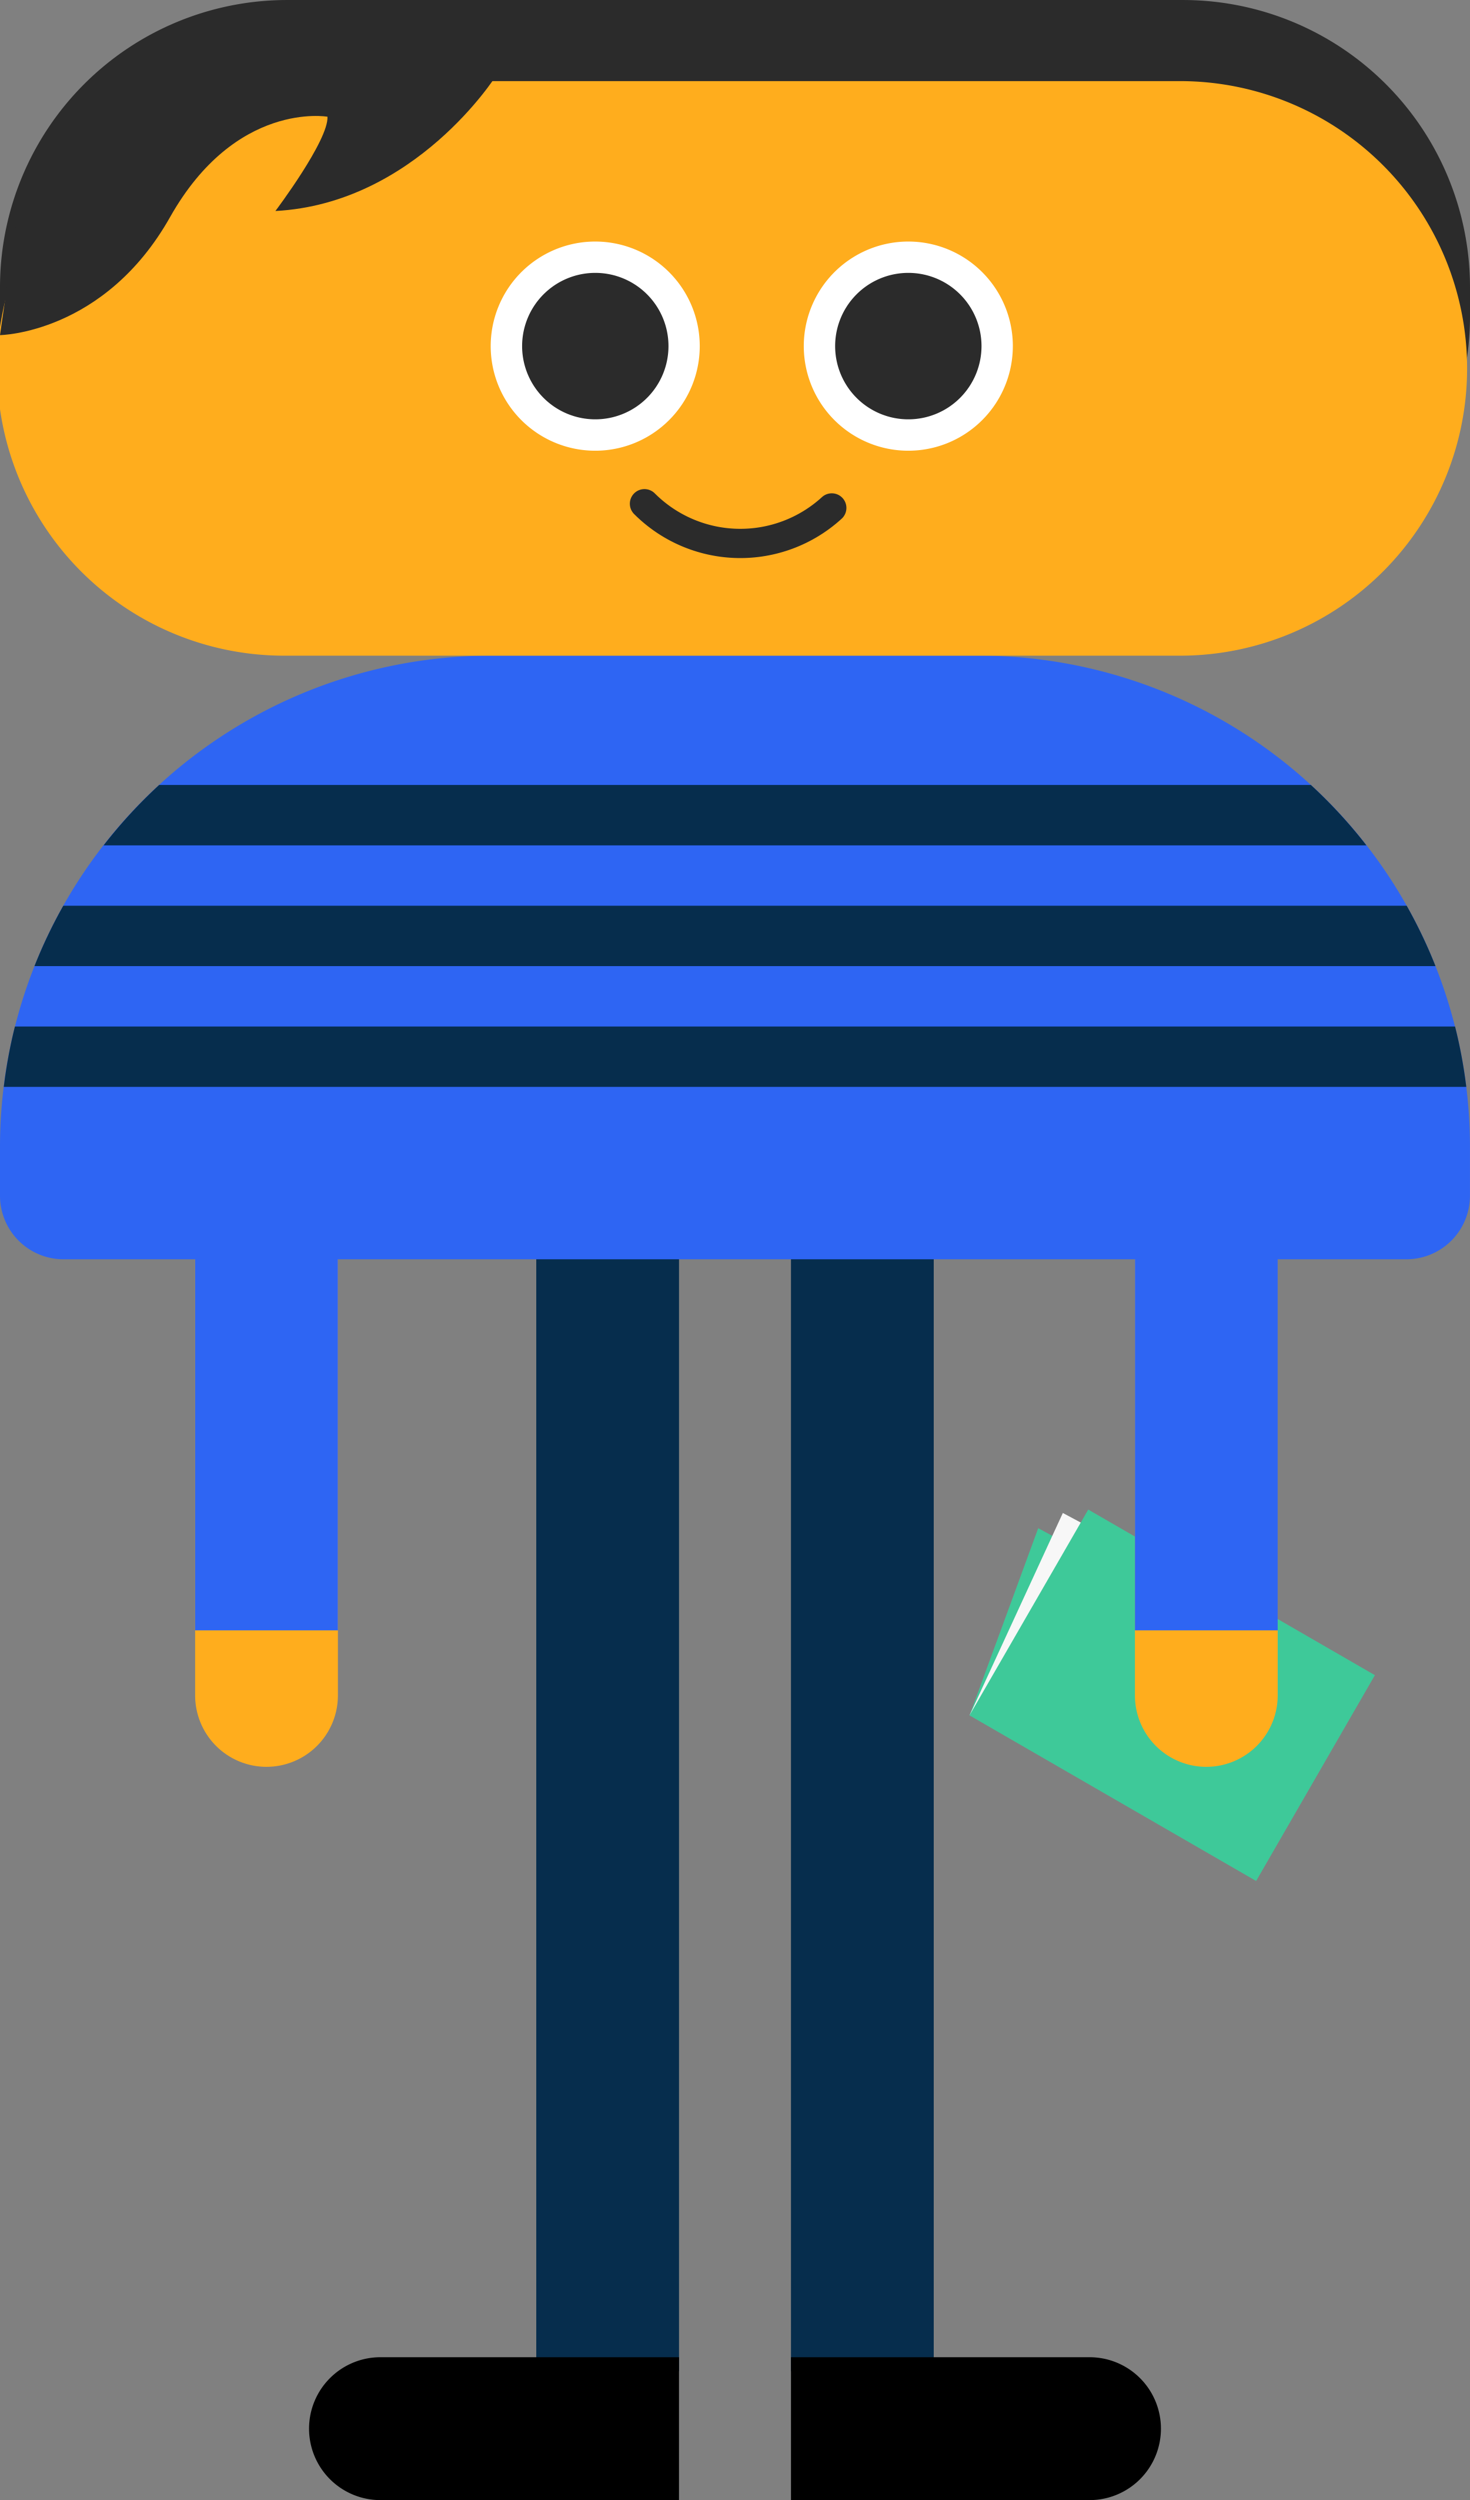
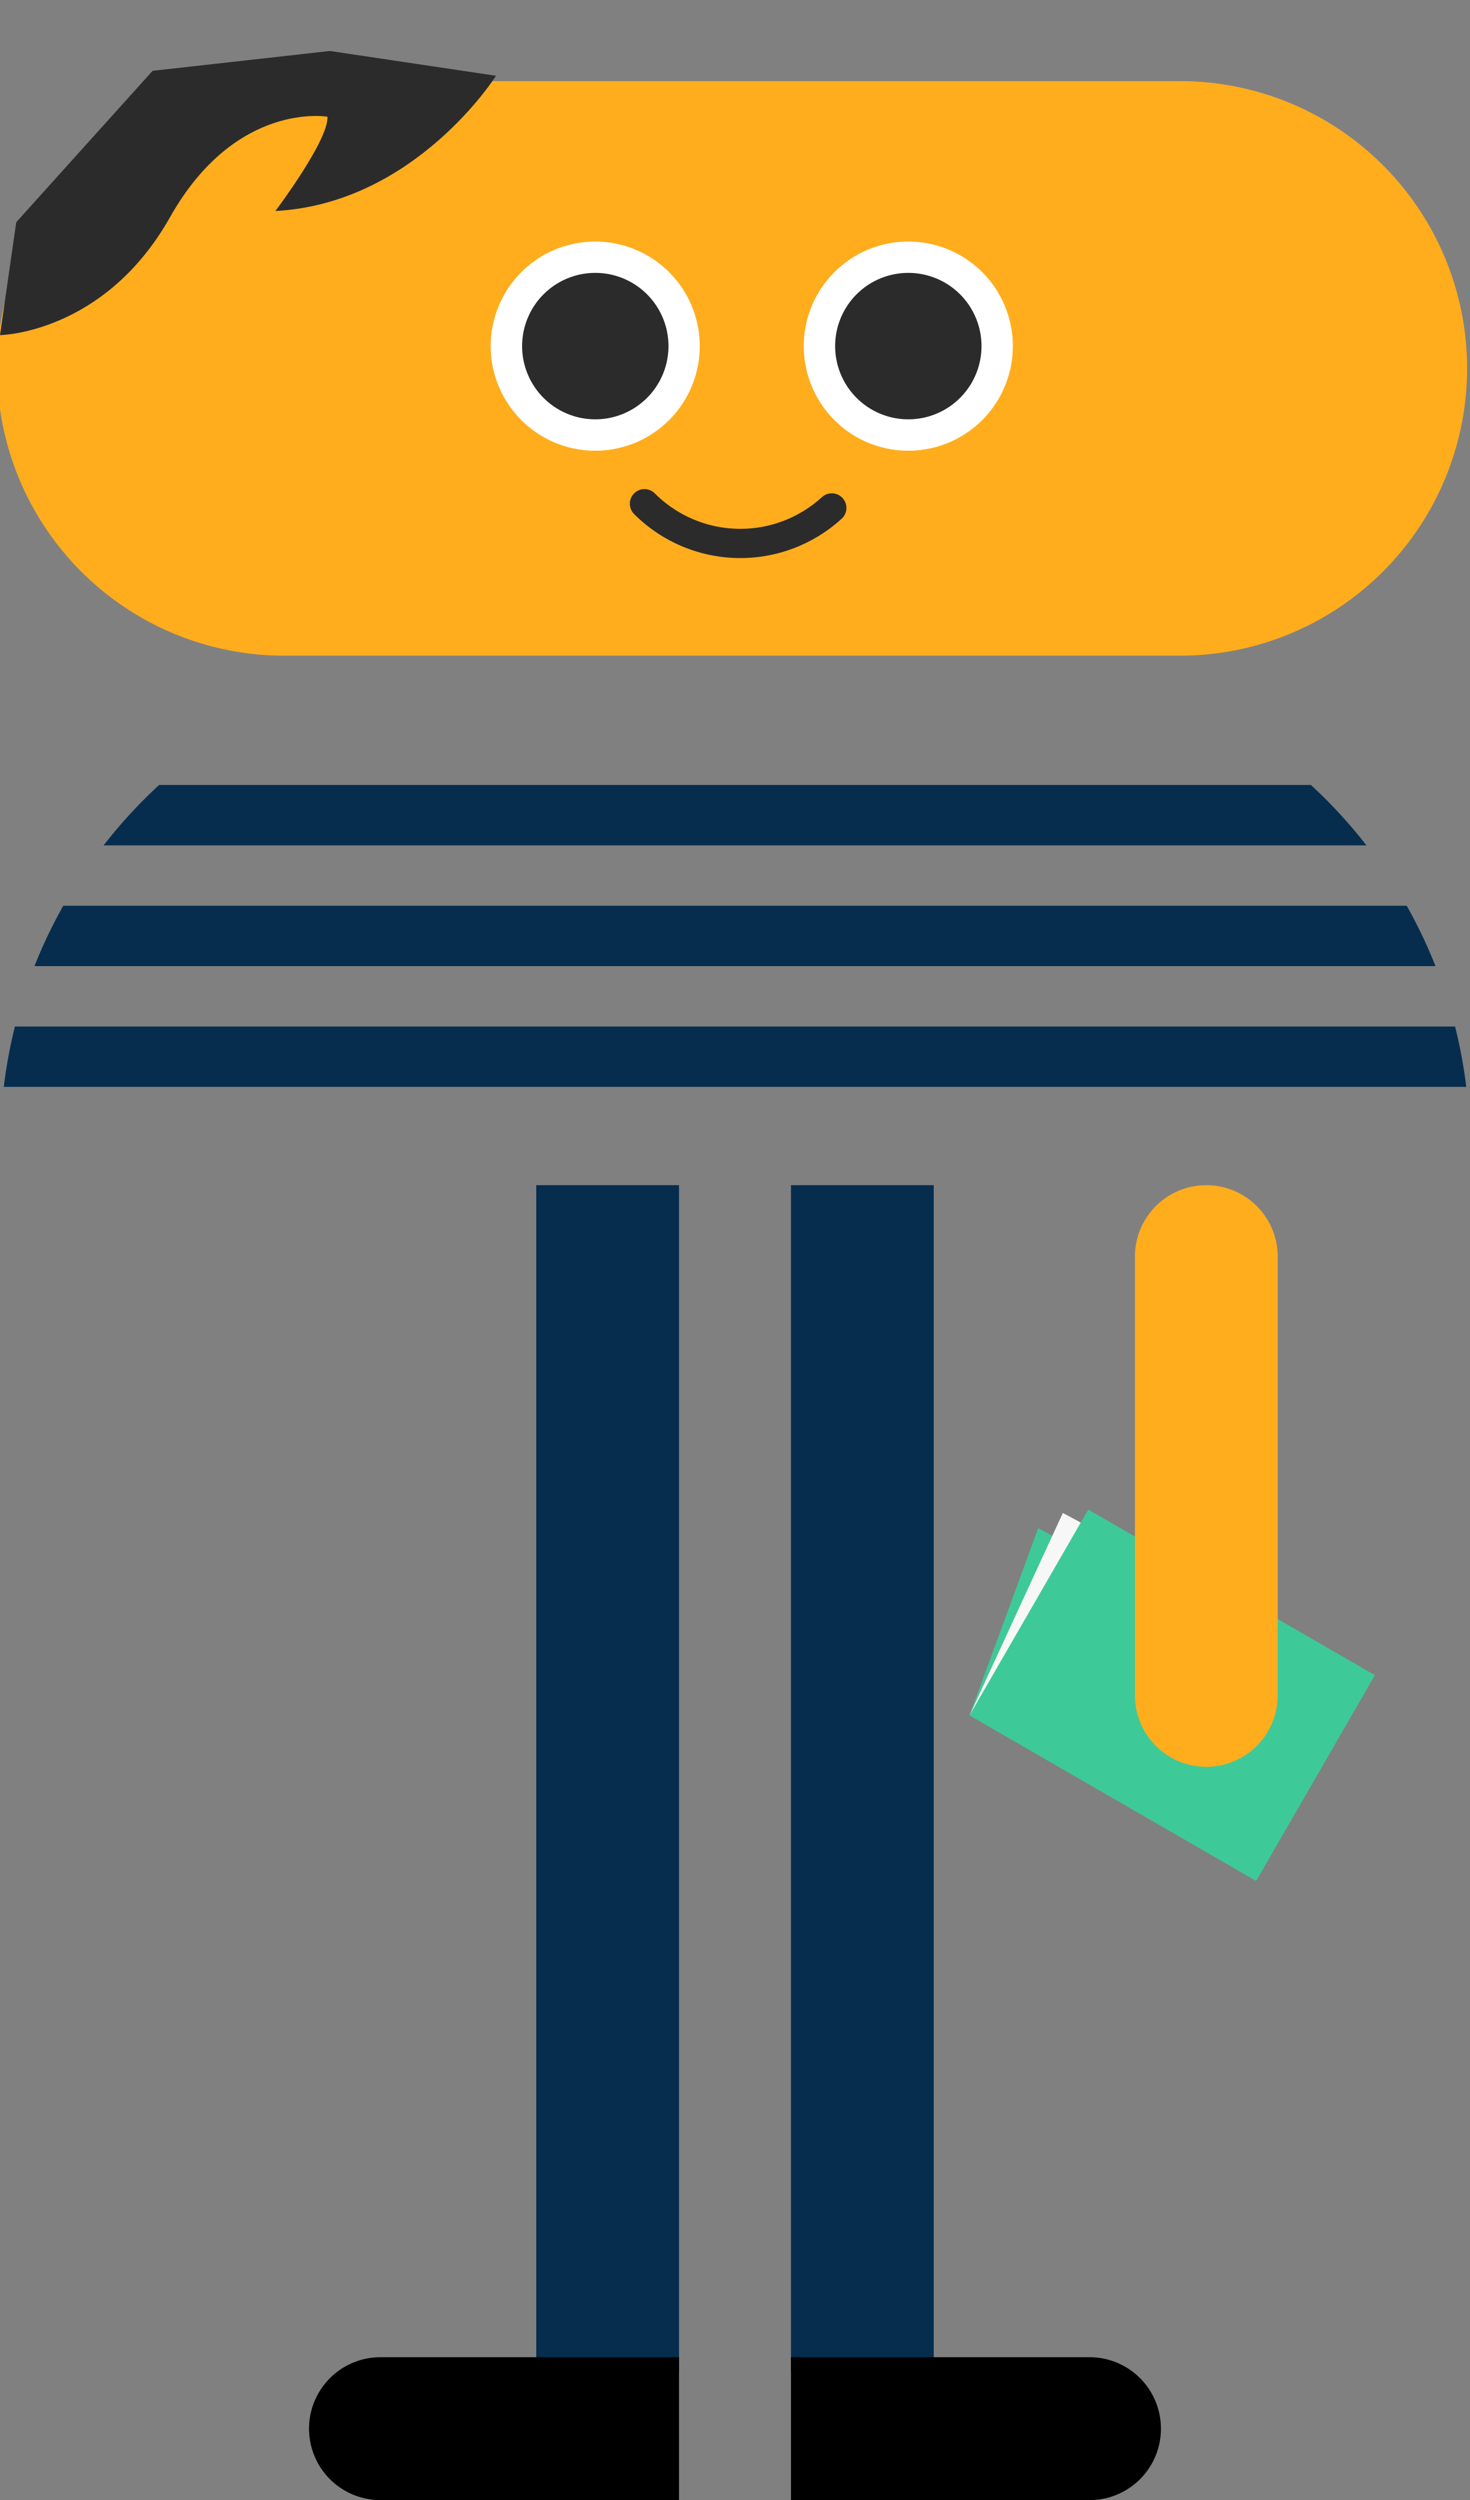
<svg xmlns="http://www.w3.org/2000/svg" id="Grupo_83622" data-name="Grupo 83622" width="100.614" height="171.008" viewBox="0 0 100.614 171.008">
  <rect x="0" y="0" width="100.614" height="171.008" fill="#808080" stroke="none" />
  <g id="Grupo_83557" data-name="Grupo 83557" transform="translate(0 0)">
    <path id="Trazado_99719" data-name="Trazado 99719" d="M96.4,164.654l4.7-12.806,6.18,3.35Z" transform="translate(-30.039 -47.318)" fill="#3ec999" />
    <path id="Trazado_99720" data-name="Trazado 99720" d="M96.4,164.183l6.385-13.846,4.927,2.633-7.73,10.275Z" transform="translate(-30.039 -46.847)" fill="#f7f7f7" />
    <rect id="Rectángulo_148193" data-name="Rectángulo 148193" width="16.256" height="22.655" transform="matrix(0.5, -0.866, 0.866, 0.5, 66.357, 117.335)" fill="#3ec999" />
-     <path id="Trazado_99721" data-name="Trazado 99721" d="M80.963,41.3H19.651A19.651,19.651,0,0,1,0,21.651v-2A19.652,19.652,0,0,1,19.651,0H80.963A19.652,19.652,0,0,1,100.614,19.65v2A19.651,19.651,0,0,1,80.963,41.3" transform="translate(0 0.001)" fill="#2b2b2b" />
    <rect id="Rectángulo_148194" data-name="Rectángulo 148194" width="9.77" height="81.129" transform="translate(36.705 81.068)" fill="#062d4d" />
    <rect id="Rectángulo_148195" data-name="Rectángulo 148195" width="9.77" height="81.129" transform="translate(54.139 81.068)" fill="#062d4d" />
    <path id="Trazado_99722" data-name="Trazado 99722" d="M30.729,239.111h0a4.886,4.886,0,0,1,4.885-4.885H56.05V244H35.614a4.885,4.885,0,0,1-4.885-4.885" transform="translate(-9.576 -72.989)" />
    <path id="Trazado_99723" data-name="Trazado 99723" d="M103.968,239.111h0a4.886,4.886,0,0,0-4.885-4.885H78.647V244H99.083a4.885,4.885,0,0,0,4.885-4.885" transform="translate(-24.508 -72.989)" />
-     <path id="Trazado_99724" data-name="Trazado 99724" d="M24.289,157.551h0a4.886,4.886,0,0,1-4.885-4.885V122.65a4.885,4.885,0,1,1,9.771,0v30.015a4.886,4.886,0,0,1-4.885,4.885" transform="translate(-6.047 -36.697)" fill="#ffad1d" />
    <path id="Trazado_99725" data-name="Trazado 99725" d="M117.731,157.551h0a4.886,4.886,0,0,1-4.885-4.885V122.65a4.885,4.885,0,1,1,9.771,0v30.015a4.886,4.886,0,0,1-4.885,4.885" transform="translate(-35.165 -36.697)" fill="#ffad1d" />
-     <path id="Trazado_99726" data-name="Trazado 99726" d="M96.265,106.439H4.349A4.349,4.349,0,0,1,0,102.089V98.757A33.606,33.606,0,0,1,33.606,65.151h33.4a33.606,33.606,0,0,1,33.606,33.606v3.332a4.349,4.349,0,0,1-4.349,4.349" transform="translate(0 -20.302)" fill="#2e65f3" />
    <path id="Trazado_99727" data-name="Trazado 99727" d="M80.963,47.36H19.651a19.651,19.651,0,1,1,0-39.3H80.963a19.651,19.651,0,0,1,0,39.3" transform="translate(0 -2.511)" fill="#ffad1d" />
    <path id="Trazado_99728" data-name="Trazado 99728" d="M76.9,50.339a9.28,9.28,0,0,1-12.822-.288" transform="translate(-19.968 -15.596)" fill="none" stroke="#2b2b2b" stroke-linecap="round" stroke-miterlimit="10" stroke-width="2" />
    <path id="Trazado_99729" data-name="Trazado 99729" d="M63.1,31.153A7.154,7.154,0,1,1,55.95,24,7.154,7.154,0,0,1,63.1,31.153" transform="translate(-15.206 -7.478)" fill="#fff" />
    <path id="Trazado_99730" data-name="Trazado 99730" d="M61.93,32.123a5.009,5.009,0,1,1-5.009-5.009,5.009,5.009,0,0,1,5.009,5.009" transform="translate(-16.176 -8.449)" fill="#2b2b2b" />
    <path id="Trazado_99731" data-name="Trazado 99731" d="M94.228,31.153A7.154,7.154,0,1,1,87.075,24a7.154,7.154,0,0,1,7.154,7.154" transform="translate(-24.905 -7.478)" fill="#fff" />
    <path id="Trazado_99732" data-name="Trazado 99732" d="M93.055,32.123a5.009,5.009,0,1,1-5.009-5.009,5.009,5.009,0,0,1,5.009,5.009" transform="translate(-25.876 -8.449)" fill="#2b2b2b" />
-     <rect id="Rectángulo_148196" data-name="Rectángulo 148196" width="9.77" height="30.45" transform="translate(13.358 81.068)" fill="#2e65f3" />
-     <path id="Trazado_99733" data-name="Trazado 99733" d="M122.617,148.215h-9.77V122.65a4.885,4.885,0,1,1,9.77,0Z" transform="translate(-35.165 -36.697)" fill="#2e65f3" />
    <path id="Trazado_99734" data-name="Trazado 99734" d="M10.3,82.129H96.734a33.815,33.815,0,0,0-3.8-4.13H14.1a33.815,33.815,0,0,0-3.8,4.13" transform="translate(-3.209 -24.305)" fill="#062d4d" />
    <path id="Trazado_99735" data-name="Trazado 99735" d="M3.43,94.129H99.322A33.532,33.532,0,0,0,97.35,90H5.4a33.532,33.532,0,0,0-1.972,4.13" transform="translate(-1.069 -28.045)" fill="#062d4d" />
    <path id="Trazado_99736" data-name="Trazado 99736" d="M.377,106.129h100.1A33.589,33.589,0,0,0,99.71,102H1.139a33.585,33.585,0,0,0-.762,4.13" transform="translate(-0.118 -31.784)" fill="#062d4d" />
    <path id="Trazado_99737" data-name="Trazado 99737" d="M33.95,6.761s-5.516,8.74-15.1,9.249c0,0,3.649-4.837,3.564-6.449,0,0-6.279-1.1-10.777,6.873S0,24.5,0,24.5l1.111-7.722L10.445,6.421,22.58,5.064Z" transform="translate(0 -1.577)" fill="#2b2b2b" />
  </g>
</svg>